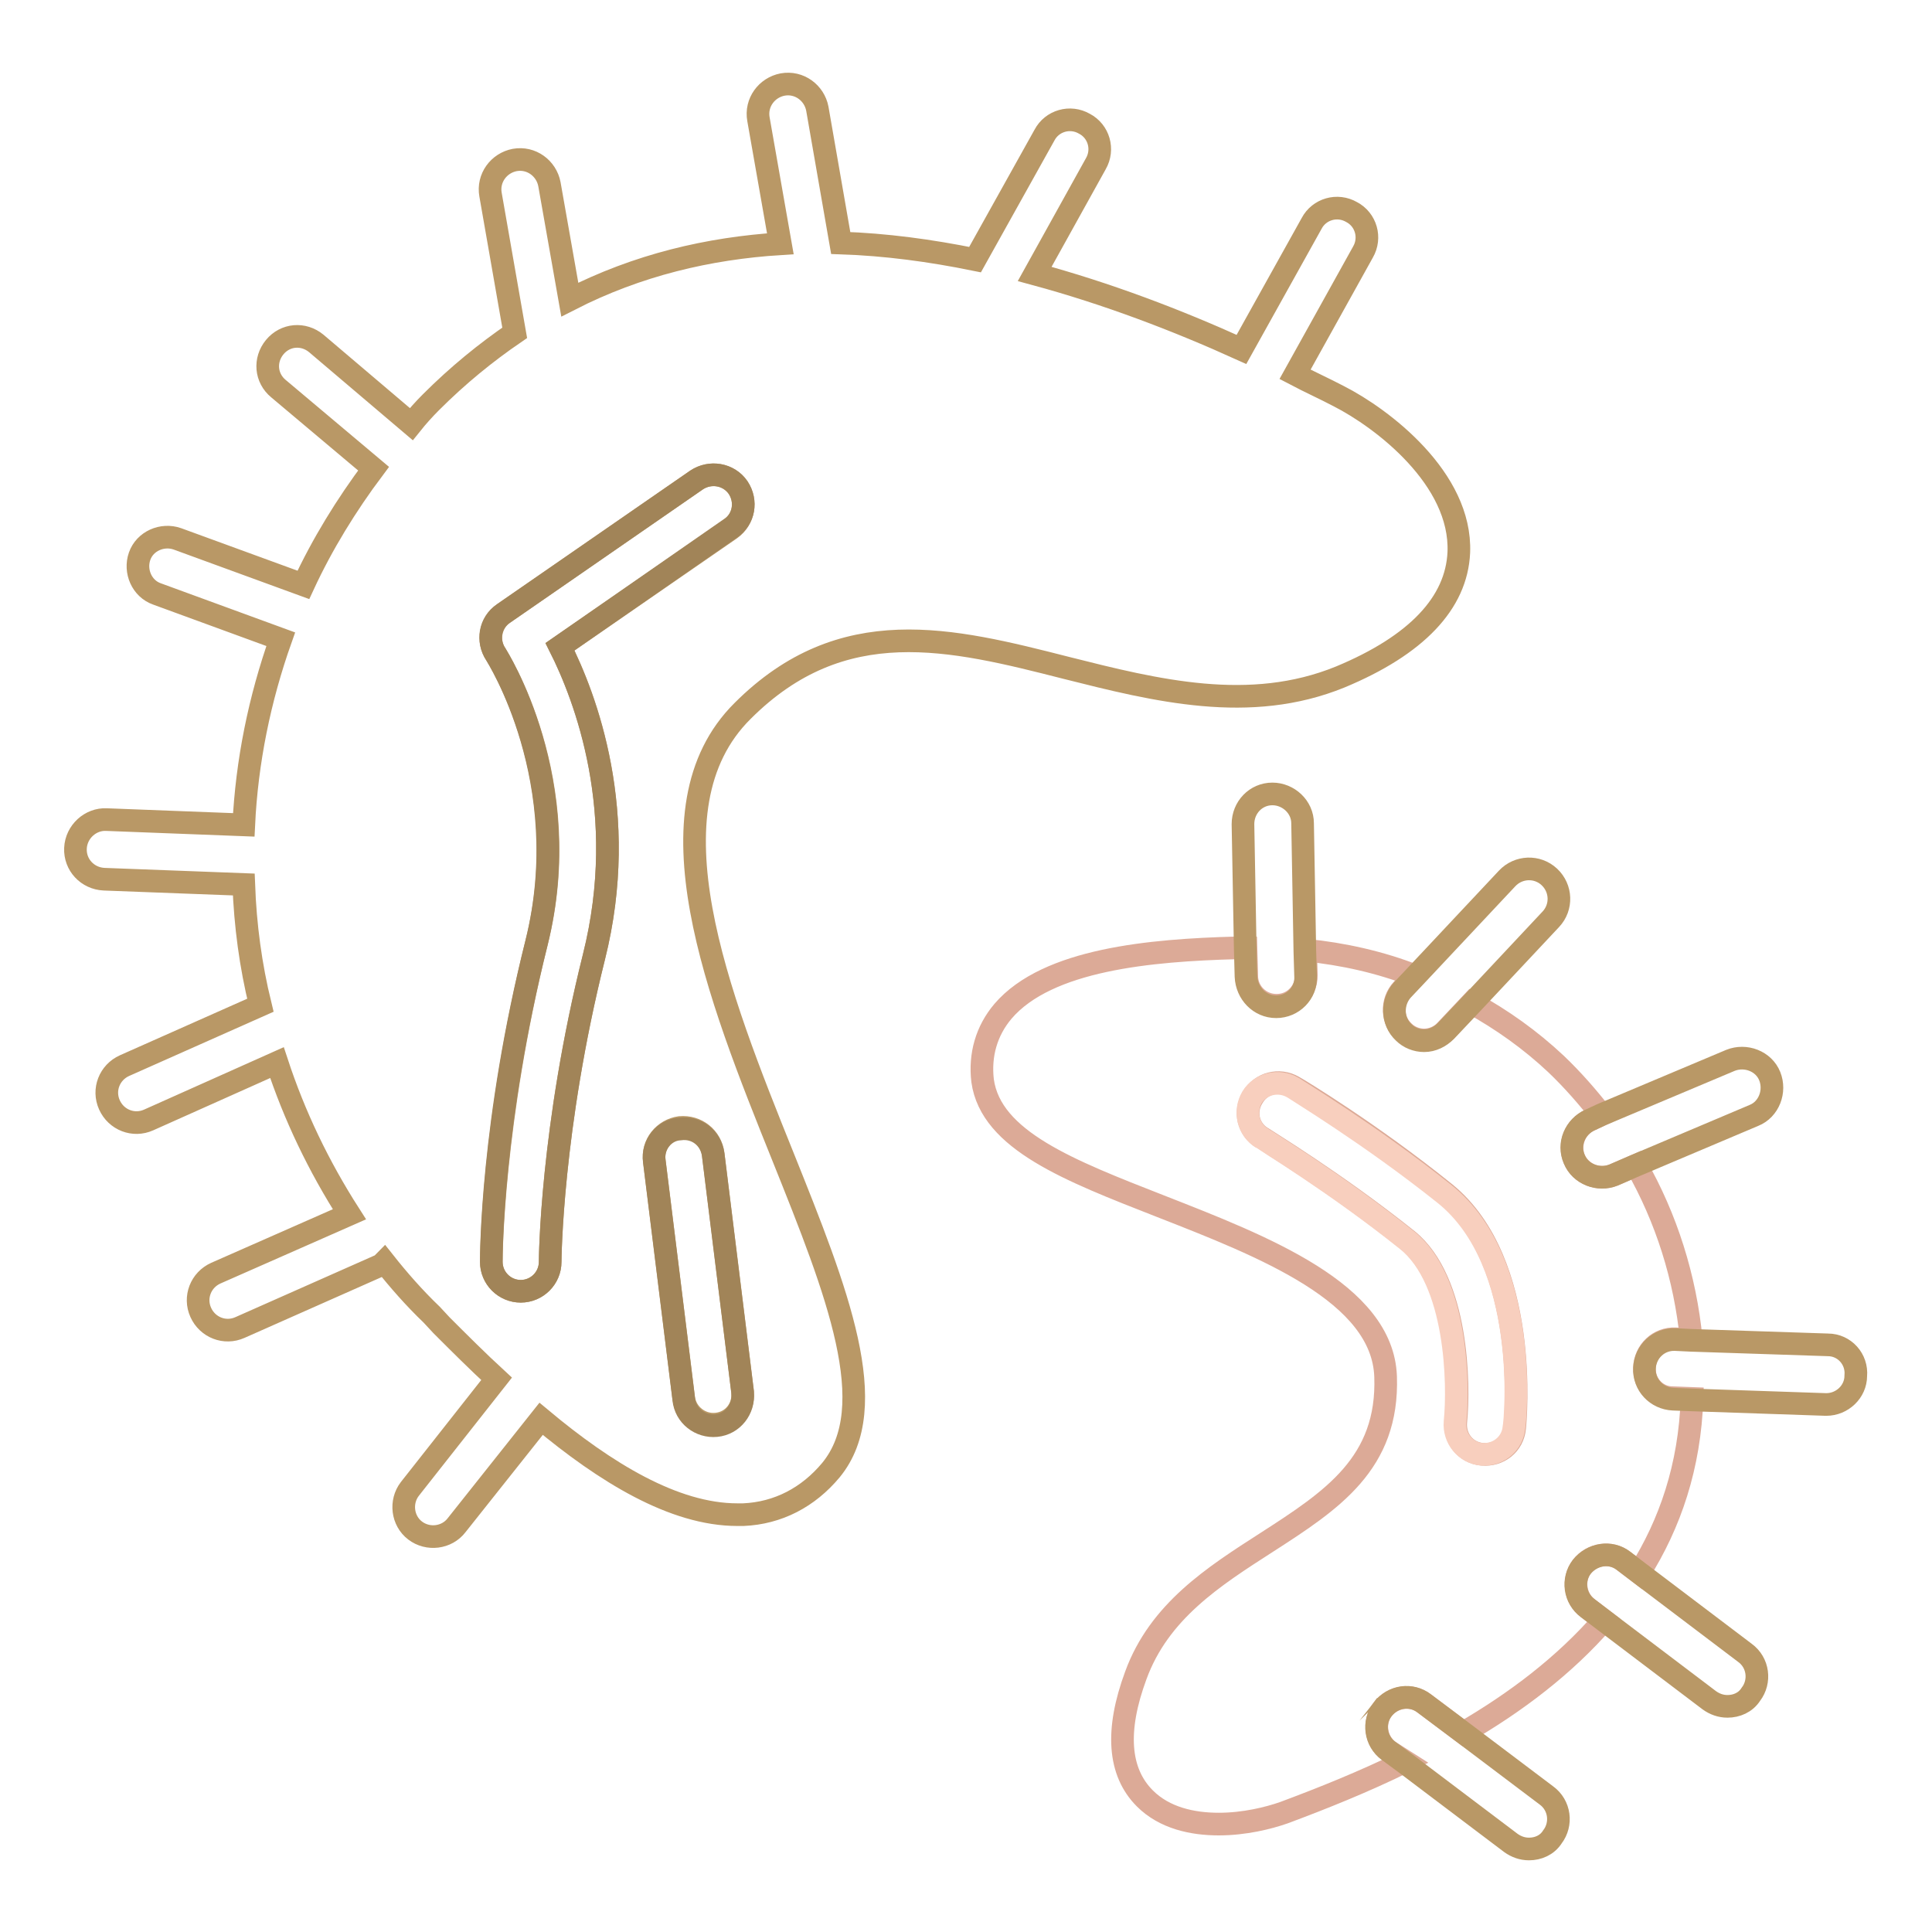
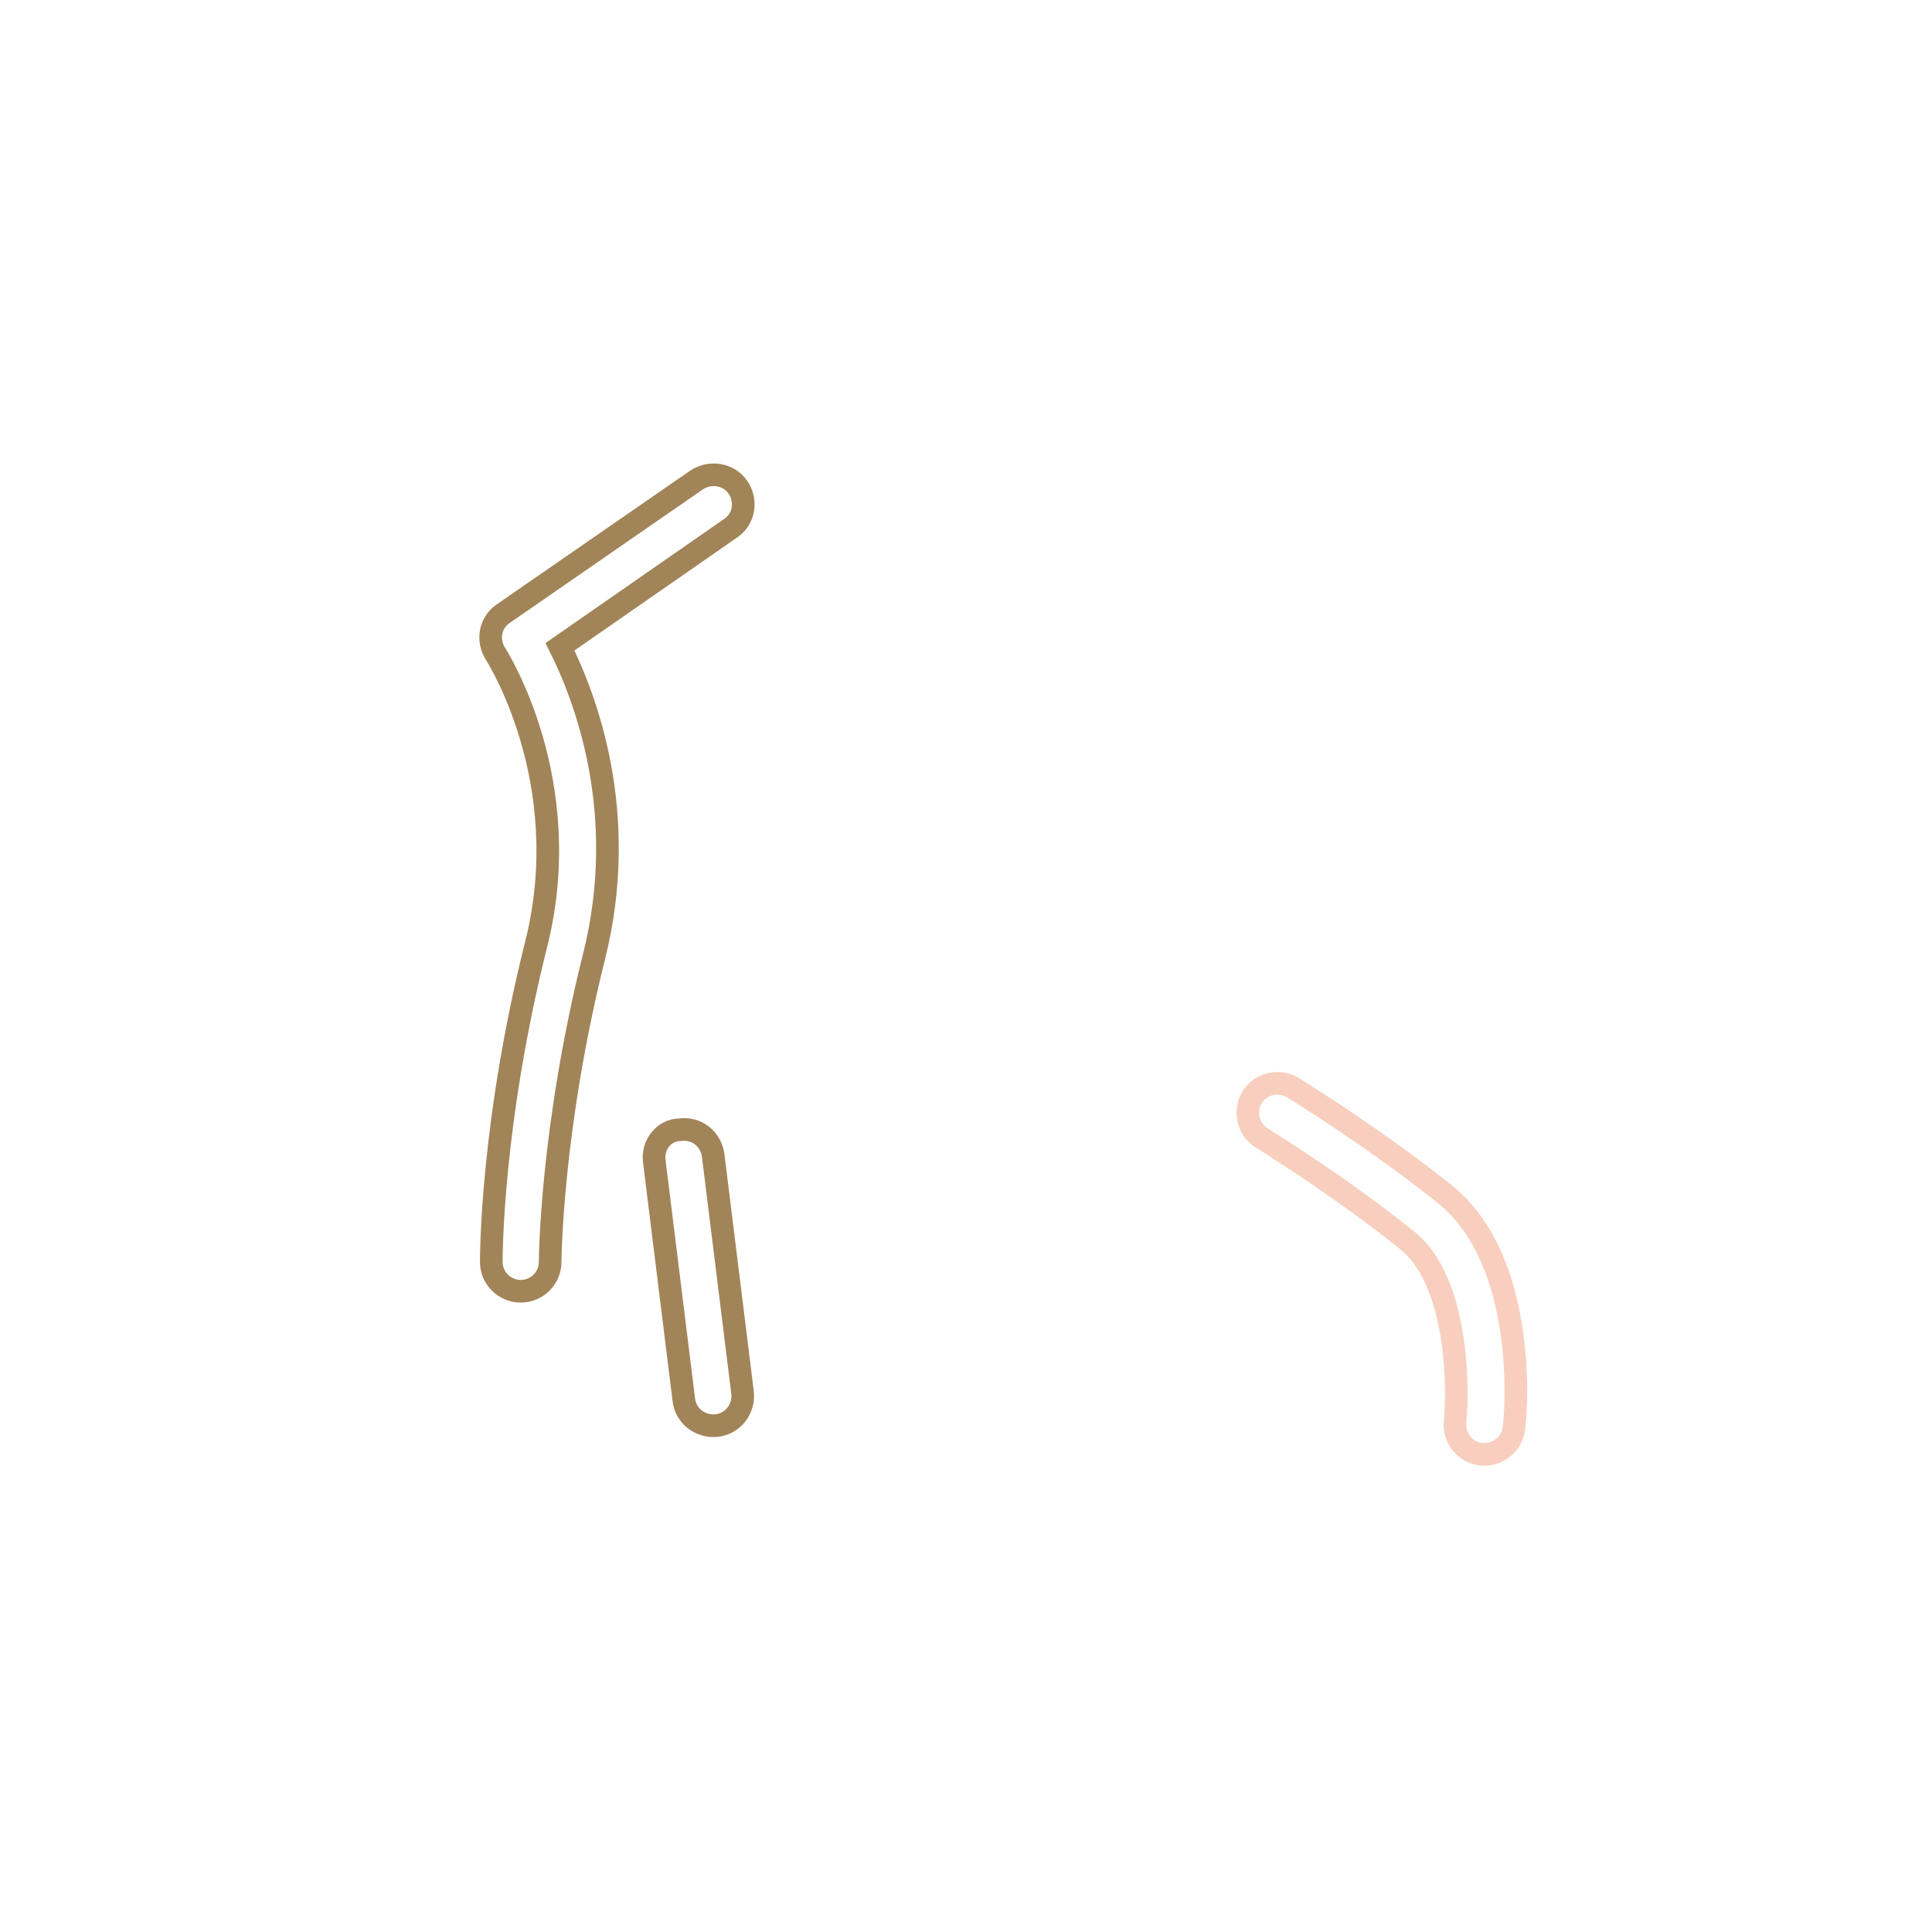
<svg xmlns="http://www.w3.org/2000/svg" version="1.1" x="0px" y="0px" viewBox="0 0 256 256" enable-background="new 0 0 256 256" xml:space="preserve">
  <g>
-     <path stroke-width="3" fill-opacity="0" stroke="#b99866" d="M141.3,88.5c11.9,3,24.3,6.1,36.3,1.2c10.1-4.2,15.4-9.8,15.7-16.5c0.4-9.8-10.2-17.8-15.9-20.7 c-1.9-1-3.9-1.9-5.8-2.9l9-16.2c1.1-1.9,0.4-4.3-1.5-5.3l0,0c-1.9-1.1-4.3-0.4-5.3,1.5c0,0,0,0,0,0l-9.3,16.7 c-8.6-3.9-17.8-7.4-27.4-10l8.1-14.6c1.1-1.9,0.4-4.3-1.5-5.3c0,0,0,0,0,0c-1.9-1.1-4.3-0.4-5.3,1.5c0,0,0,0,0,0l-9.2,16.5 c-5.9-1.2-11.8-2-17.8-2.2l-3.1-17.8c-0.4-2.1-2.4-3.6-4.6-3.2c-2.1,0.4-3.6,2.4-3.2,4.6l2.9,16.5c-9.5,0.6-18.9,2.8-27.9,7.4 l-2.7-15.3c-0.4-2.1-2.4-3.6-4.6-3.2c-2.1,0.4-3.6,2.4-3.2,4.6l3.2,18.3c-3.8,2.6-7.5,5.6-11.1,9.2c-0.9,0.9-1.8,1.9-2.6,2.9 L41.9,45.5c-1.7-1.4-4.1-1.2-5.5,0.5c-1.4,1.7-1.2,4.1,0.5,5.5l12.6,10.6c-3.6,4.8-6.8,10-9.3,15.4l-16.7-6.1c-2-0.7-4.3,0.3-5,2.3 c-0.7,2,0.3,4.3,2.3,5l16.4,6c-2.8,7.9-4.5,16.2-4.9,24.6l-18.2-0.7c-2.1-0.1-4,1.6-4.1,3.8c-0.1,2.2,1.6,4,3.8,4.1c0,0,0,0,0,0 l18.5,0.7c0.2,5.4,0.9,10.7,2.2,16l-18,8c-2,0.9-2.9,3.2-2,5.2c0.9,2,3.2,2.9,5.2,2l17-7.6c2.3,7,5.5,13.7,9.6,20.1l-17.7,7.8 c-2,0.9-2.9,3.2-2,5.2c0.9,2,3.2,2.9,5.2,2l18.5-8.2c0.3-0.1,0.4-0.3,0.6-0.5c1.9,2.4,4,4.8,6.3,7l1.3,1.4c2.4,2.4,4.8,4.8,7.3,7.1 l-11.5,14.6c-1.3,1.7-1,4.2,0.7,5.5c0,0,0,0,0,0c1.7,1.3,4.2,1,5.5-0.7c0,0,0,0,0,0L71.7,188c8.5,7.1,17.6,12.7,26,12.7 c0.3,0,0.6,0,0.8,0c4.6-0.2,8.6-2.3,11.6-5.9c6.9-8.4,0.8-23.7-6.3-41.4c-8.7-21.6-18.5-46.2-5.4-59.2 C111.6,81,126,84.6,141.3,88.5L141.3,88.5z M94.5,152.9l3.9,31.5c0.2,2.2-1.3,4.1-3.5,4.3c-2.1,0.2-4-1.3-4.3-3.4l-3.9-31.5 c-0.3-2.2,1.3-4.1,3.4-4.4C92.3,149.2,94.2,150.7,94.5,152.9z M74.2,85.7c3.3,6.5,9.3,21.9,4.5,41.1c-5.7,22.8-5.8,40.2-5.8,40.4 c0,2.2-1.8,3.9-3.9,3.9h0c-2.2,0-3.9-1.8-3.9-3.9c0-0.7,0.1-18.5,6-42.3c5.4-21.5-5.3-38-5.4-38.2c-1.2-1.8-0.7-4.2,1-5.4 l25.6-17.7c1.8-1.2,4.2-0.8,5.5,1c1.2,1.8,0.8,4.2-1,5.5L74.2,85.7L74.2,85.7z" />
-     <path stroke-width="3" fill-opacity="0" stroke="#dcaa97" d="M217.9,181.2c0.1-2.2,1.9-3.9,4.1-3.8l2.1,0.1c-0.8-8.2-3.3-16.1-7.3-23.1l-3,1.3c-2,0.8-4.3-0.1-5.2-2.1 c0,0,0,0,0,0c-0.8-2,0.1-4.3,2.1-5.2l1.5-0.7c-1.8-2.3-3.8-4.6-6-6.7c-3.4-3.2-7.2-5.9-11.2-8.1l-3.4,3.6c-0.7,0.8-1.8,1.3-2.9,1.3 c-1,0-2-0.4-2.7-1.1c-1.6-1.5-1.7-4-0.2-5.6c0,0,0,0,0,0l1.7-1.8c-4.6-1.8-9.5-2.9-14.5-3.4l0.1,3.3c0,2.2-1.7,4-3.9,4h0h-0.1 c-2.1,0-3.9-1.7-3.9-3.9l-0.1-3.7c-0.1,0-0.1,0-0.1,0l-1.2,0c-11.3,0.3-25,1.5-30.9,8.4c-2.2,2.6-3.1,5.8-2.7,9.2 c1.1,7.9,11.5,11.9,23.5,16.6c13.8,5.4,29.5,11.5,29.9,22.6c0.4,11.5-7.1,16.4-15.8,22c-7,4.5-14.2,9.1-17.3,17.6 c-2.7,7.3-2.3,12.8,1.2,16.3c2.6,2.6,6.3,3.4,9.8,3.4c3.4,0,6.6-0.8,8.6-1.5c5.1-1.9,10.6-4.1,16.1-6.8L184,232 c-1.7-1.3-2.1-3.8-0.8-5.5c0,0,0,0,0,0c1.3-1.7,3.8-2.1,5.5-0.8c0,0,0,0,0,0l5.2,3.9c6.9-4,13.4-8.9,18.6-14.9l-2.1-1.6 c-1.7-1.3-2.1-3.8-0.8-5.5c0,0,0,0,0,0c1.3-1.7,3.8-2.1,5.5-0.8c0,0,0,0,0,0l2.1,1.6c4.1-6.5,6.7-14.1,7-23.1l-2.6-0.1 C219.5,185.2,217.8,183.4,217.9,181.2C217.9,181.2,217.9,181.2,217.9,181.2L217.9,181.2z M200.7,189.2c-0.2,2.2-2.1,3.7-4.3,3.5 c-2.2-0.2-3.7-2.1-3.5-4.3l0,0c0.5-4.9,0.3-18.7-6.4-24.1c-9.5-7.6-19.1-13.4-19.2-13.5c-1.9-1.1-2.5-3.5-1.3-5.4 c1.1-1.9,3.5-2.5,5.4-1.4c0,0,0,0,0,0c0.4,0.2,10.2,6.1,20.1,14.1C202.8,167.3,200.8,188.3,200.7,189.2L200.7,189.2z" />
-     <path stroke-width="3" fill-opacity="0" stroke="#b99866" d="M169.1,133.4L169.1,133.4c2.2,0,4-1.8,3.9-4v0l-0.1-3.3l-0.3-17c0-2.2-1.9-3.9-4-3.9c-2.2,0-3.9,1.8-3.9,4 c0,0,0,0,0,0l0.3,16.5l0.1,3.7C165.2,131.6,166.9,133.4,169.1,133.4L169.1,133.4z M186,136.8c0.7,0.7,1.7,1.1,2.7,1.1 c1.1,0,2.1-0.5,2.9-1.3l3.4-3.6l10.5-11.2c1.5-1.6,1.4-4.1-0.2-5.6c0,0,0,0,0,0c-1.6-1.5-4.1-1.4-5.6,0.2c0,0,0,0,0,0l-12.2,13 l-1.7,1.8C184.4,132.8,184.4,135.3,186,136.8C186,136.8,186,136.8,186,136.8L186,136.8z M208.6,153.6c0.8,2,3.2,2.9,5.2,2.1 c0,0,0,0,0,0l3-1.3l15.6-6.6c2-0.8,2.9-3.2,2.1-5.2c-0.8-2-3.2-2.9-5.2-2.1l-17.1,7.2l-1.5,0.7 C208.7,149.3,207.7,151.6,208.6,153.6L208.6,153.6z M242.2,178.2l-18.1-0.6l-2.1-0.1c-2.2-0.1-4,1.6-4.1,3.8 c-0.1,2.2,1.6,4,3.8,4.1l0,0l2.6,0.1l17.6,0.6c0,0,0.1,0,0.1,0c2.1,0,3.9-1.7,3.9-3.8C246.1,180.1,244.4,178.2,242.2,178.2 L242.2,178.2L242.2,178.2z M209.6,207.6c-1.3,1.7-1,4.2,0.8,5.5c0,0,0,0,0,0l2.1,1.6l14,10.6c0.7,0.5,1.5,0.8,2.4,0.8 c1.2,0,2.4-0.5,3.1-1.6c1.3-1.7,1-4.2-0.8-5.5c0,0,0,0,0,0l-14-10.6l-2.1-1.6C213.4,205.5,211,205.9,209.6,207.6 C209.6,207.6,209.6,207.6,209.6,207.6L209.6,207.6z M183.2,226.5c-1.3,1.7-1,4.2,0.8,5.5c0,0,0,0,0,0l2.3,1.7l13.9,10.5 c0.7,0.5,1.5,0.8,2.4,0.8c1.2,0,2.4-0.5,3.1-1.6c1.3-1.7,1-4.2-0.8-5.5c0,0,0,0,0,0l-11-8.3l-5.2-3.9 C187,224.4,184.6,224.7,183.2,226.5C183.3,226.5,183.3,226.5,183.2,226.5z" />
-     <path stroke-width="3" fill-opacity="0" stroke="#a18458" d="M97.8,64.6c-1.2-1.8-3.7-2.2-5.5-1c0,0,0,0,0,0L66.7,81.3c-1.8,1.2-2.2,3.6-1,5.4 c0.1,0.2,10.7,16.7,5.4,38.2c-6,23.8-6,41.5-6,42.3c0,2.2,1.8,3.9,3.9,3.9h0c2.2,0,3.9-1.8,3.9-3.9c0-0.2,0.1-17.6,5.8-40.4 c4.8-19.1-1.2-34.5-4.5-41.1l22.6-15.7C98.6,68.8,99,66.4,97.8,64.6C97.8,64.6,97.8,64.6,97.8,64.6L97.8,64.6z M86.7,153.9 l3.9,31.5c0.2,2.2,2.2,3.7,4.3,3.5c2.2-0.2,3.7-2.2,3.5-4.3c0,0,0-0.1,0-0.1l-3.9-31.5c-0.3-2.2-2.2-3.7-4.4-3.4 C88,149.7,86.4,151.7,86.7,153.9z" />
+     <path stroke-width="3" fill-opacity="0" stroke="#a18458" d="M97.8,64.6c-1.2-1.8-3.7-2.2-5.5-1c0,0,0,0,0,0L66.7,81.3c-1.8,1.2-2.2,3.6-1,5.4 c0.1,0.2,10.7,16.7,5.4,38.2c-6,23.8-6,41.5-6,42.3c0,2.2,1.8,3.9,3.9,3.9h0c2.2,0,3.9-1.8,3.9-3.9c0-0.2,0.1-17.6,5.8-40.4 c4.8-19.1-1.2-34.5-4.5-41.1l22.6-15.7C98.6,68.8,99,66.4,97.8,64.6C97.8,64.6,97.8,64.6,97.8,64.6L97.8,64.6z M86.7,153.9 l3.9,31.5c0.2,2.2,2.2,3.7,4.3,3.5c2.2-0.2,3.7-2.2,3.5-4.3l-3.9-31.5c-0.3-2.2-2.2-3.7-4.4-3.4 C88,149.7,86.4,151.7,86.7,153.9z" />
    <path stroke-width="3" fill-opacity="0" stroke="#f8cfbe" d="M191.4,158.2c-9.9-7.9-19.7-13.8-20.1-14.1c-1.9-1.1-4.3-0.5-5.4,1.3c0,0,0,0,0,0c-1.1,1.9-0.5,4.3,1.3,5.4 c0.1,0.1,9.7,5.9,19.2,13.5c6.7,5.3,6.9,19.2,6.4,24.1c-0.2,2.2,1.4,4.1,3.5,4.3c0.1,0,0.3,0,0.4,0c2,0,3.7-1.5,3.9-3.5 C200.8,188.3,202.8,167.3,191.4,158.2L191.4,158.2z" />
  </g>
</svg>